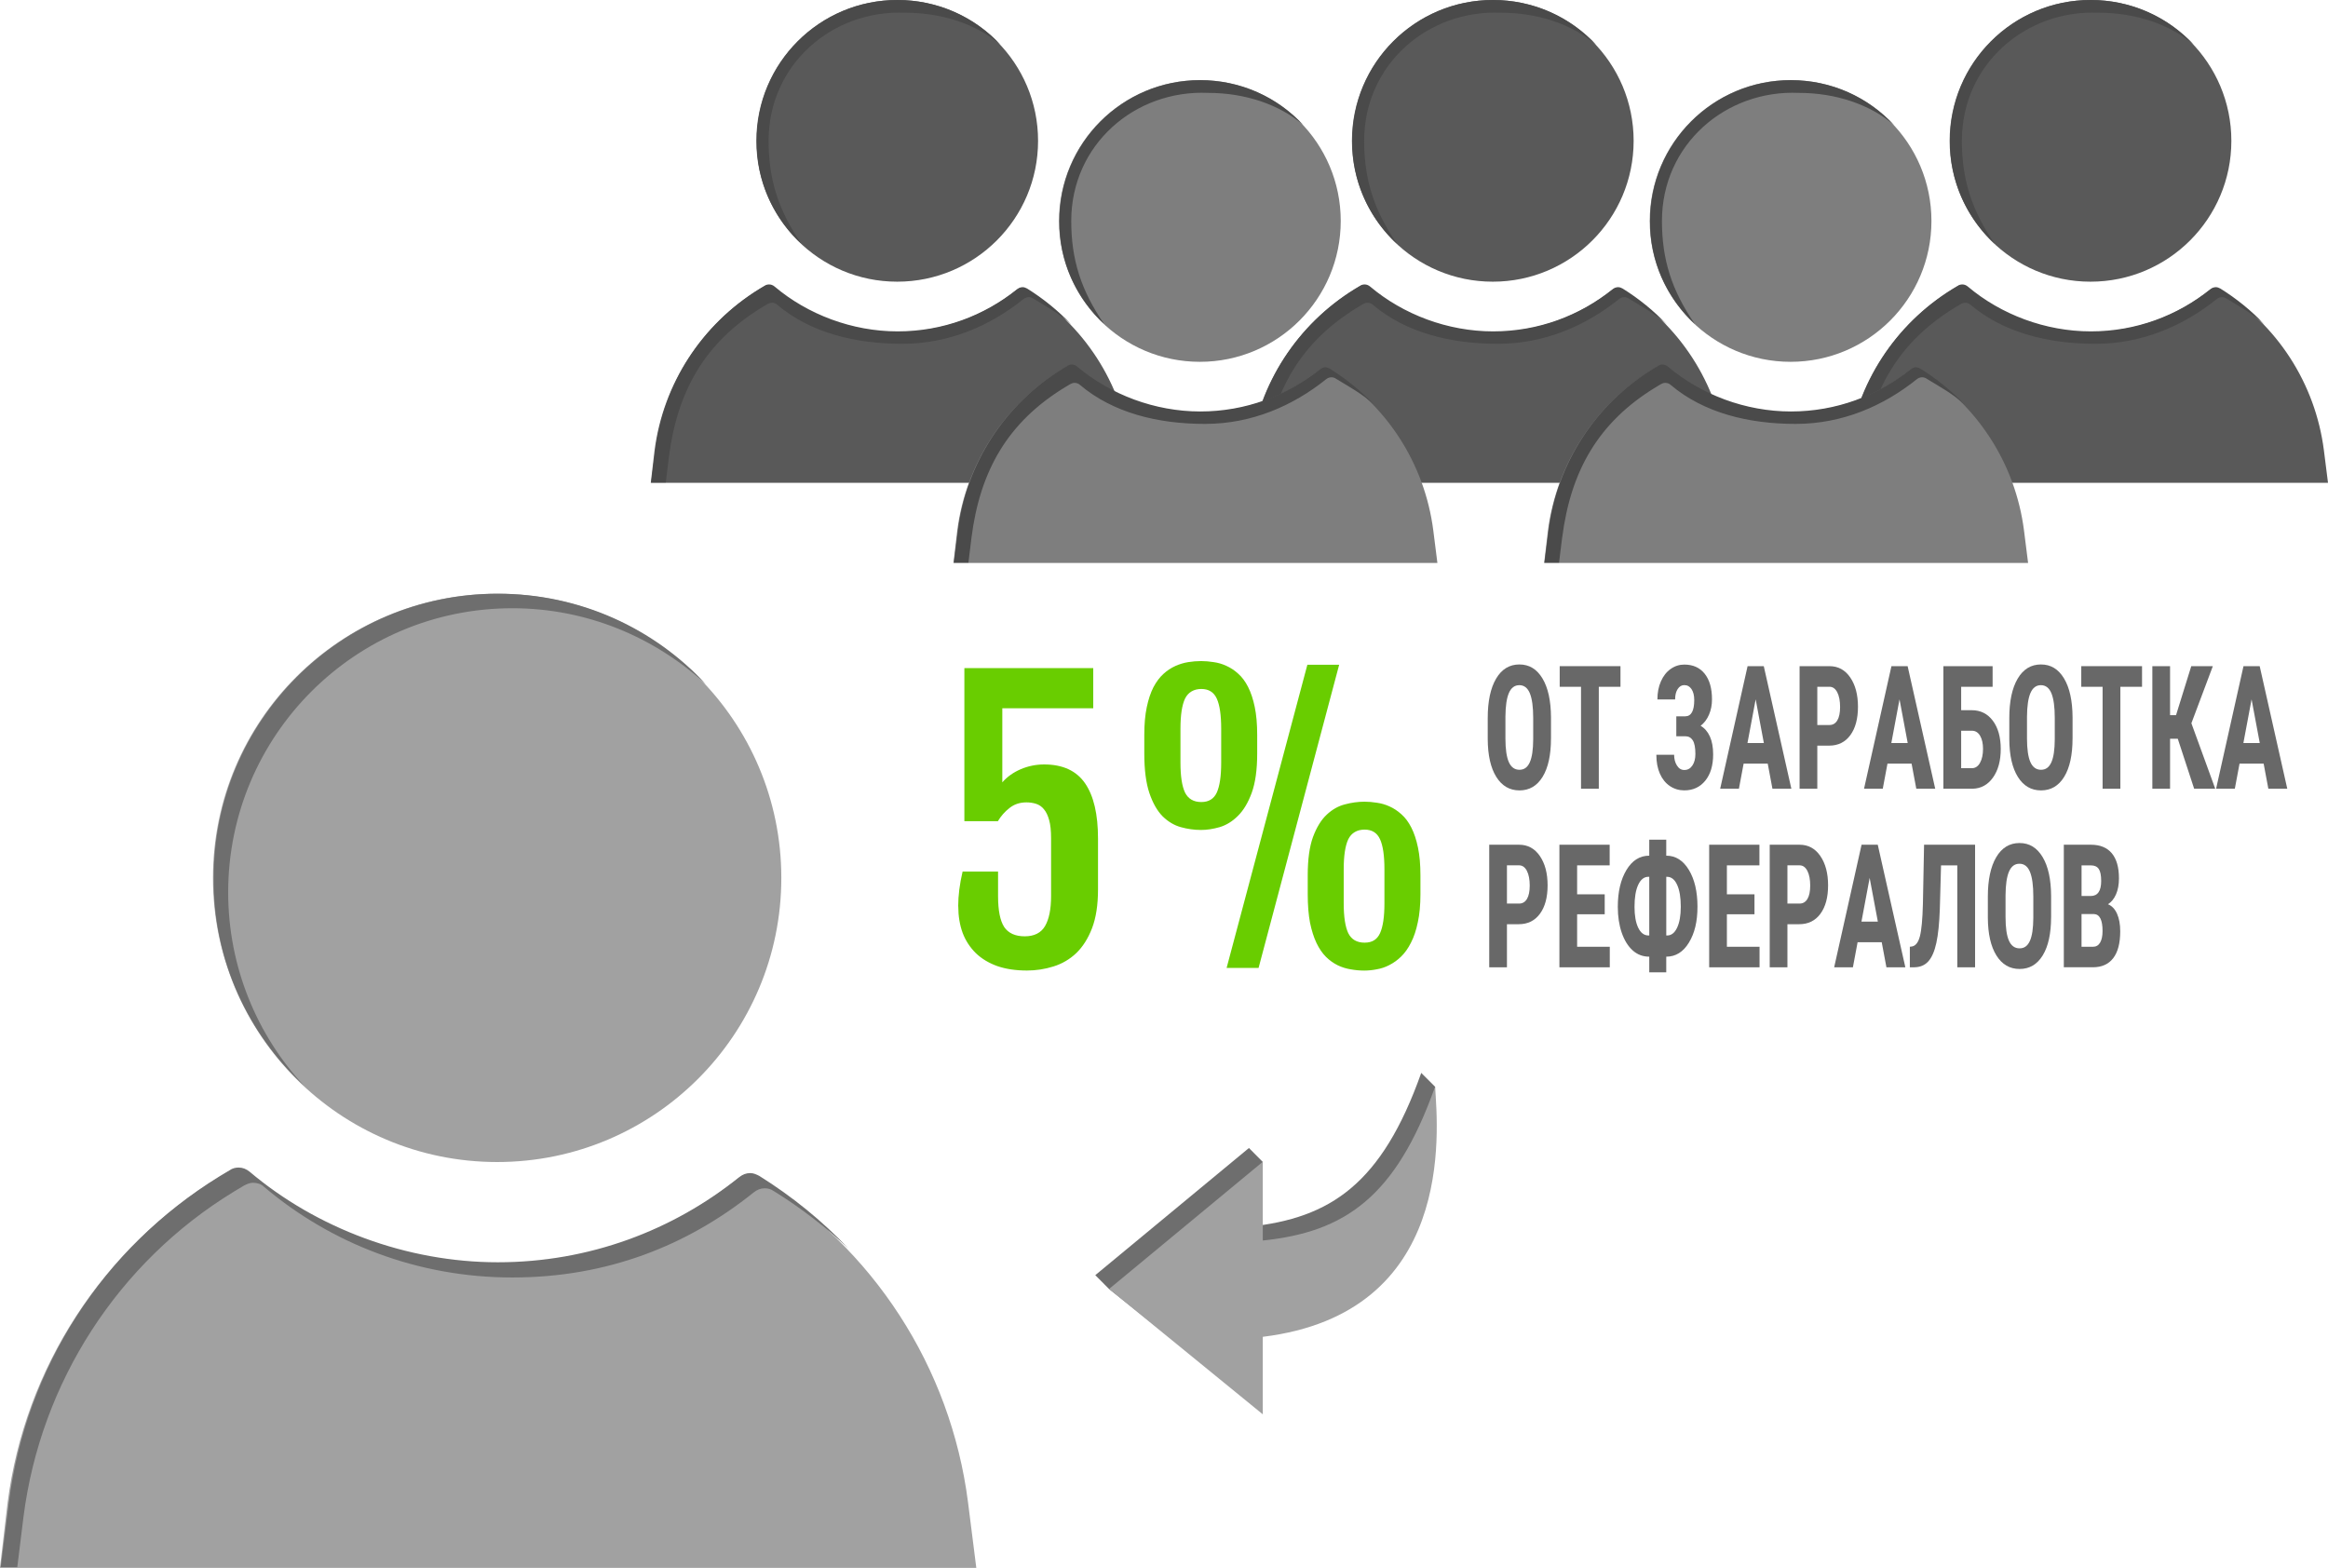
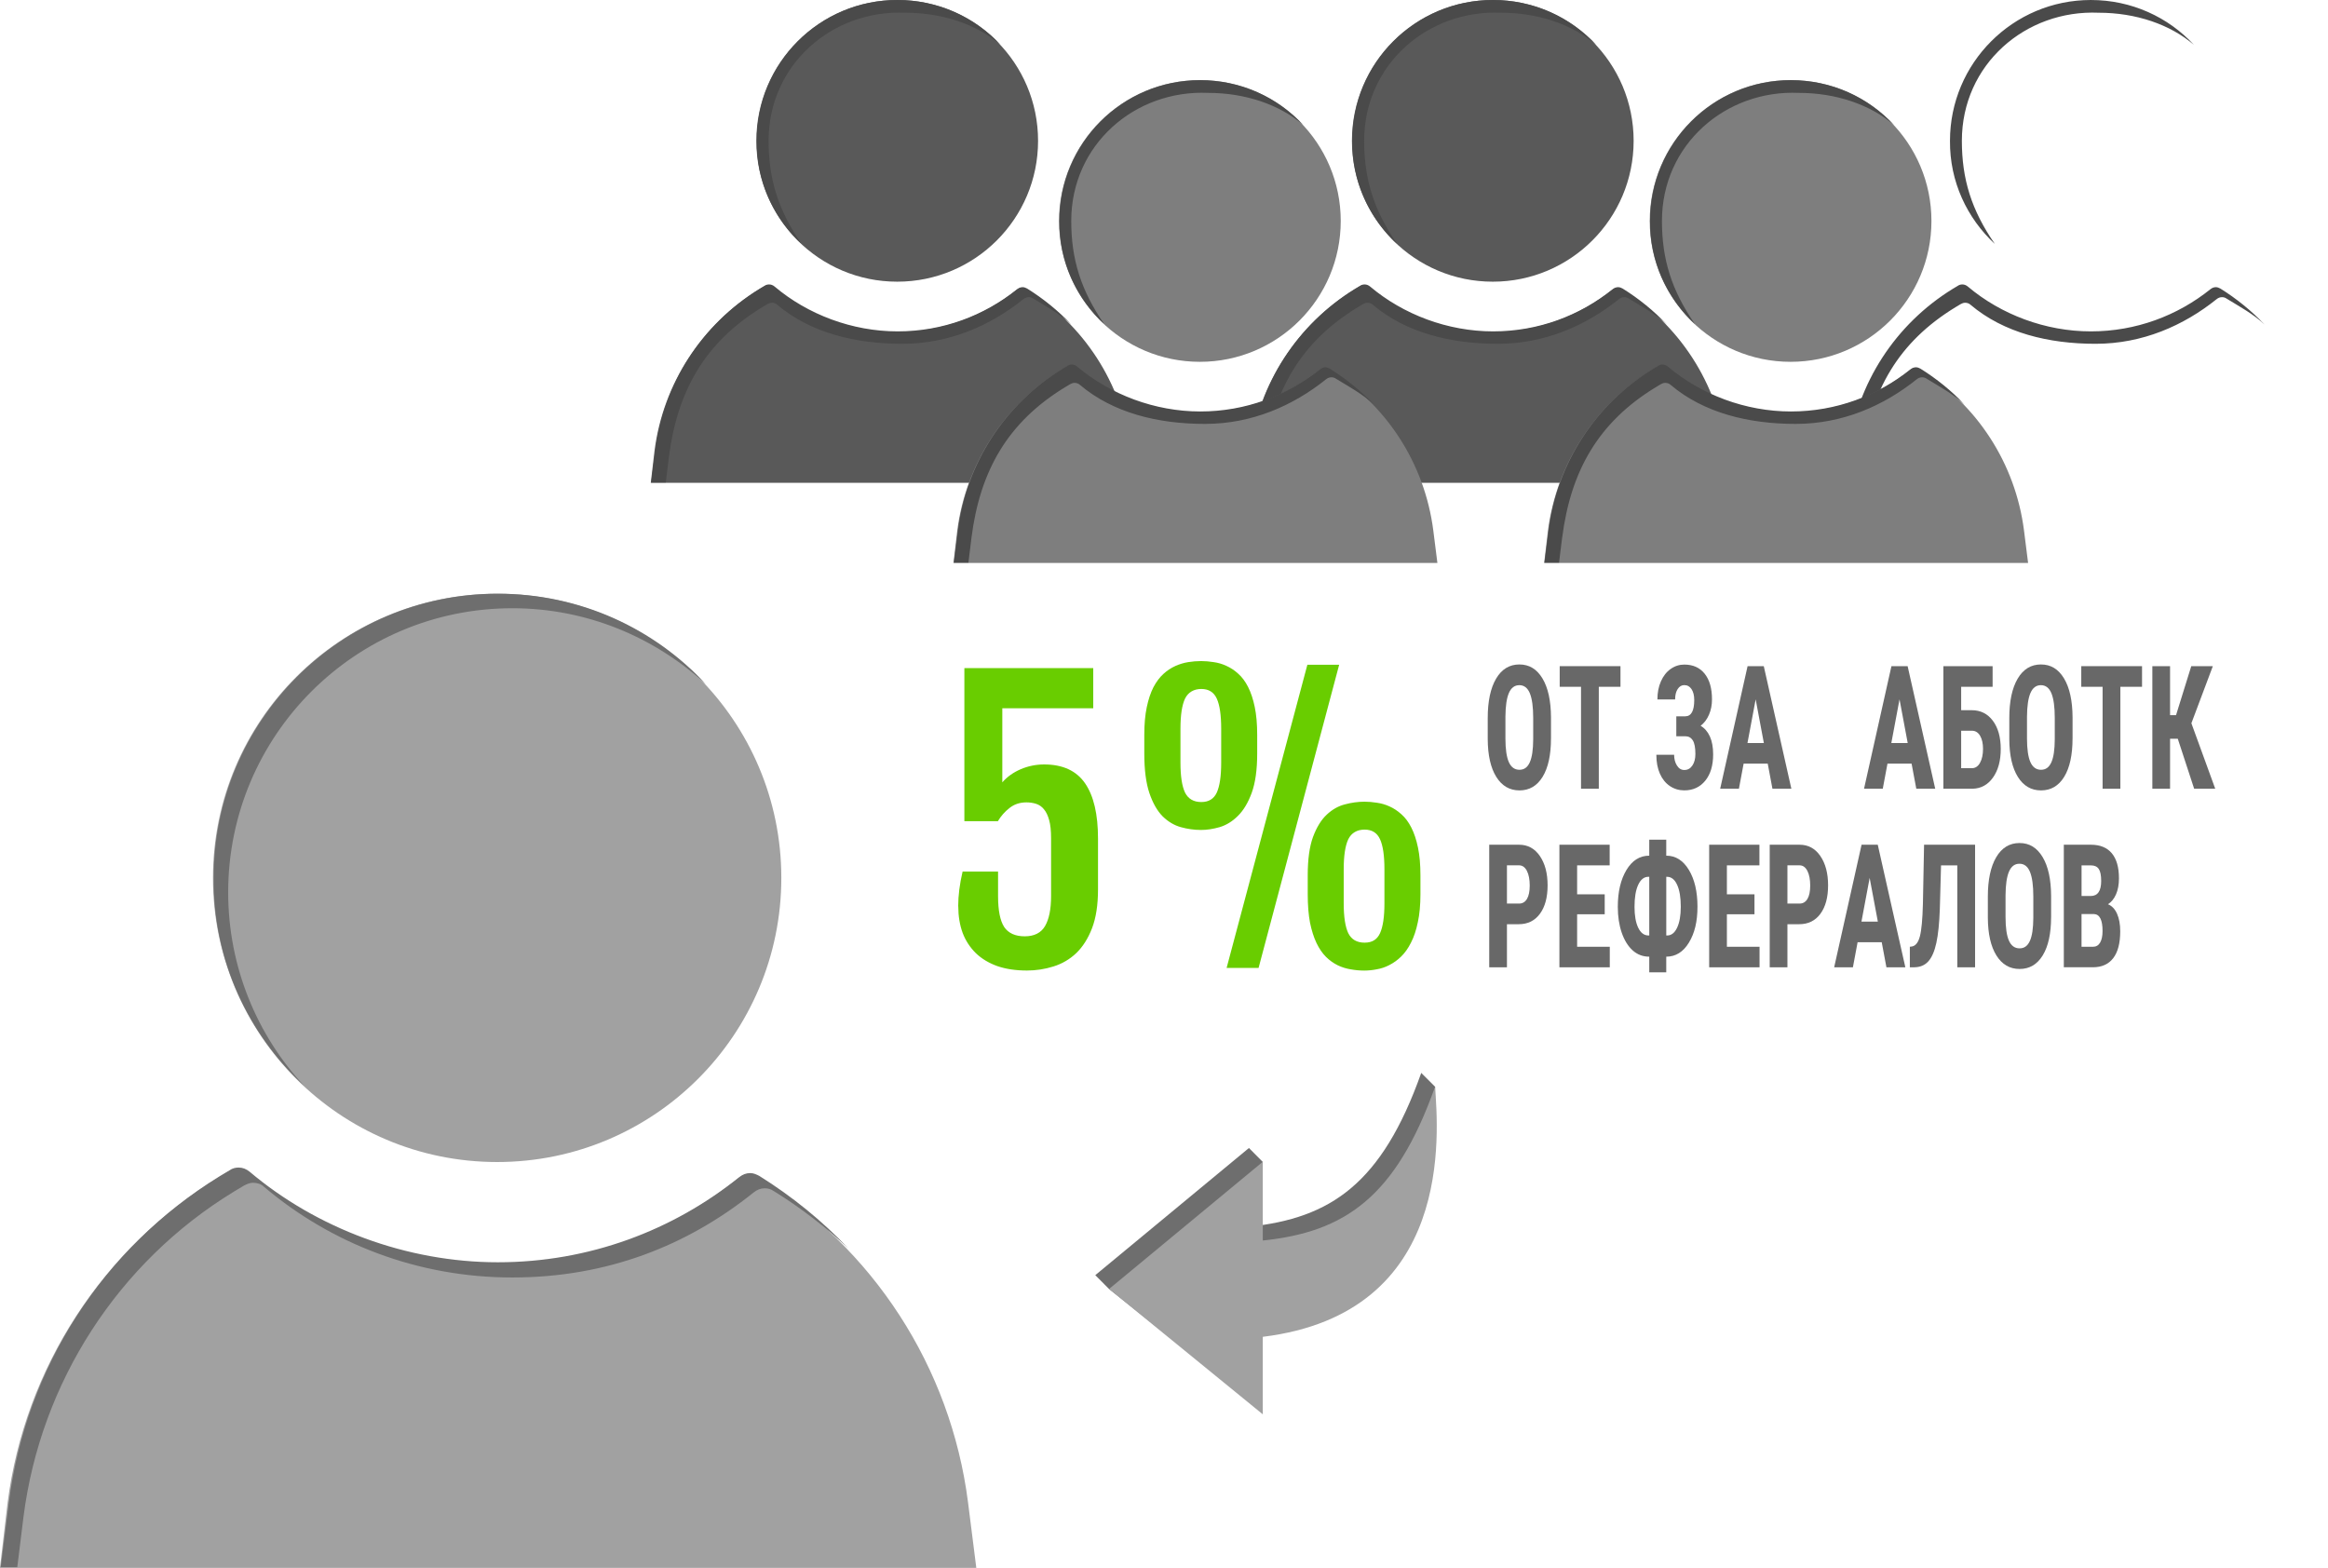
<svg xmlns="http://www.w3.org/2000/svg" id="svg_ru" viewBox="0 0 1134.12 763.88">
  <defs>
    <style>.cls-1{fill:#6e6e6e;}.cls-1,.cls-2,.cls-3,.cls-4,.cls-5,.cls-6,.cls-7{stroke-width:0px;}.cls-2{fill:#686868;}.cls-3{fill:#7e7e7e;}.cls-4{fill:#a1a1a1;}.cls-5{fill:#595959;}.cls-6{fill:#69cd00;}.cls-7{fill:#4a4a4a;}</style>
  </defs>
  <path class="cls-5" d="m368.47,68.62c0-37.9,30.72-68.62,68.62-68.62s68.62,30.72,68.62,68.62-30.72,68.62-68.62,68.62-68.62-30.72-68.62-68.62Zm-51.42,166.62h235.75l-2-15.86c-4.17-32.56-22.87-61.44-50.76-78.47-.67-.34-1.33-.67-2.17-.67-1,0-1.84.34-2.67,1-16.03,12.85-36.23,20.53-58.27,20.53s-43.74-8.18-59.94-21.87c-.84-.67-1.67-1-2.67-1-.67,0-1.5.17-2.17.67l-2.51,1.5c-27.88,17.2-46.58,45.91-50.76,78.47l-1.84,15.7h0Z" />
  <path class="cls-7" d="m325.83,222.89c4.17-32.56,17.62-56.19,45.5-73.22l2.51-1.5c.67-.33,1.33-.67,2.17-.67,1,0,2,.34,2.67,1,16.2,13.69,38.02,19,60.9,19s42.91-8.86,58.94-21.72c.83-.67,1.67-1,2.67-1,.67,0,1.5.17,2.17.67,6.51,4.01,13.05,7.48,18.56,12.66-6.41-6.73-13.65-12.62-21.54-17.53-.67-.33-1.34-.67-2.17-.67-1,0-1.84.34-2.67,1-16.03,12.86-36.23,20.54-58.27,20.54s-43.75-8.18-59.94-21.87c-.83-.67-1.67-1-2.67-1-.67,0-1.5.17-2.17.67l-2.51,1.5c-27.88,17.2-46.58,45.91-50.75,78.47l-2,15.86h7.11l1.5-12.19h0Zm64.68-104.01c-11.42-16.51-16.08-31.64-16.08-50.26,0-37.22,31.02-63.97,66.69-62.42,18.03,0,34.81,5.68,46.39,15.67-12.52-13.52-30.39-21.87-50.25-21.87-37.9,0-68.62,30.72-68.62,68.62-.17,19.87,8.35,37.73,21.87,50.25h0Z" />
  <path class="cls-5" d="m658.61,68.62c0-37.9,30.72-68.62,68.62-68.62s68.62,30.72,68.62,68.62-30.72,68.62-68.62,68.62-68.62-30.72-68.62-68.62Zm-51.42,166.62h235.75l-2-15.86c-4.17-32.56-22.87-61.44-50.76-78.47-.67-.34-1.34-.67-2.17-.67-1,0-1.84.34-2.67,1-16.03,12.85-36.23,20.53-58.27,20.53s-43.74-8.18-59.94-21.87c-.84-.67-1.67-1-2.67-1-.67,0-1.5.17-2.17.67l-2.5,1.5c-27.88,17.2-46.58,45.91-50.76,78.47l-1.84,15.7h0Z" />
  <path class="cls-7" d="m615.97,222.89c4.17-32.56,17.62-56.19,45.5-73.22l2.5-1.5c.67-.33,1.34-.67,2.17-.67,1,0,2,.34,2.67,1,16.2,13.69,38.02,19,60.89,19s42.91-8.86,58.94-21.72c.84-.67,1.67-1,2.67-1,.67,0,1.5.17,2.17.67,6.51,4.01,13.04,7.48,18.55,12.66-6.41-6.73-13.65-12.62-21.54-17.53-.67-.33-1.33-.67-2.17-.67-1,0-1.84.34-2.67,1-16.03,12.86-36.23,20.54-58.27,20.54s-43.74-8.18-59.94-21.87c-.84-.67-1.67-1-2.67-1-.67,0-1.5.17-2.17.67l-2.51,1.5c-27.88,17.2-46.58,45.91-50.76,78.47l-2,15.86h7.11l1.5-12.19h0Zm64.68-104.01c-11.43-16.51-16.08-31.64-16.08-50.26,0-37.22,31.02-63.97,66.69-62.42,18.03,0,34.81,5.68,46.39,15.67-12.52-13.52-30.39-21.87-50.26-21.87-37.9,0-68.62,30.72-68.62,68.62-.17,19.87,8.35,37.73,21.87,50.25Z" />
-   <path class="cls-5" d="m949.8,68.62c0-37.9,30.72-68.62,68.62-68.62s68.62,30.72,68.62,68.62-30.72,68.62-68.62,68.62-68.62-30.72-68.62-68.62Zm-51.43,166.62h235.75l-2-15.86c-4.17-32.56-22.87-61.44-50.76-78.47-.67-.34-1.34-.67-2.17-.67-1,0-1.84.34-2.67,1-16.03,12.85-36.23,20.53-58.27,20.53s-43.74-8.18-59.94-21.87c-.84-.67-1.67-1-2.67-1-.67,0-1.5.17-2.17.67l-2.5,1.5c-27.88,17.2-46.58,45.91-50.76,78.47l-1.84,15.7h0Z" />
  <path class="cls-7" d="m907.15,222.89c4.17-32.56,17.62-56.19,45.5-73.22l2.5-1.5c.67-.33,1.34-.67,2.17-.67,1,0,2,.34,2.67,1,16.2,13.69,38.02,19,60.89,19s42.91-8.86,58.94-21.72c.84-.67,1.67-1,2.67-1,.67,0,1.5.17,2.17.67,6.51,4.01,13.04,7.48,18.55,12.66-6.41-6.73-13.65-12.62-21.54-17.53-.67-.33-1.34-.67-2.17-.67-1,0-1.84.34-2.67,1-16.03,12.86-36.23,20.54-58.27,20.54s-43.74-8.18-59.94-21.87c-.84-.67-1.67-1-2.67-1-.67,0-1.5.17-2.17.67l-2.5,1.5c-27.88,17.2-46.58,45.91-50.76,78.47l-2,15.86h7.11l1.5-12.19h0Zm64.68-104.01c-11.43-16.51-16.08-31.64-16.08-50.26,0-37.22,31.02-63.97,66.69-62.42,18.03,0,34.81,5.68,46.39,15.67-12.52-13.52-30.39-21.87-50.25-21.87-37.9,0-68.62,30.72-68.62,68.62-.17,19.87,8.35,37.73,21.87,50.25h0Z" />
  <path class="cls-3" d="m803.69,107.66c0-37.9,30.72-68.62,68.62-68.62s68.62,30.72,68.62,68.62-30.72,68.62-68.62,68.62-68.62-30.72-68.62-68.62h0Zm-51.42,166.63h235.75l-2-15.86c-4.17-32.56-22.87-61.44-50.76-78.47-.67-.34-1.33-.67-2.17-.67-1,0-1.84.33-2.67,1-16.03,12.86-36.23,20.54-58.27,20.54s-43.74-8.18-59.94-21.87c-.84-.67-1.67-1-2.67-1-.67,0-1.5.17-2.17.67l-2.51,1.5c-27.88,17.2-46.58,45.91-50.76,78.47l-1.84,15.69Z" />
  <path class="cls-7" d="m761.04,261.93c4.17-32.56,17.62-56.19,45.5-73.22l2.51-1.51c.67-.33,1.33-.67,2.17-.67,1,0,2,.34,2.67,1,16.2,13.69,38.02,19,60.9,19s42.91-8.86,58.93-21.71c.84-.67,1.67-1,2.67-1,.67,0,1.5.17,2.17.67,6.51,4.01,13.05,7.48,18.55,12.65-6.41-6.73-13.65-12.62-21.54-17.53-.67-.34-1.33-.67-2.17-.67-1,0-1.84.34-2.67,1-16.03,12.85-36.23,20.53-58.27,20.53s-43.74-8.18-59.94-21.87c-.84-.67-1.67-1-2.67-1-.67,0-1.5.17-2.17.67l-2.51,1.5c-27.88,17.2-46.58,45.91-50.76,78.47l-2,15.87h7.11l1.5-12.19h0Zm64.68-104.01c-11.43-16.51-16.08-31.64-16.08-50.26,0-37.22,31.02-63.97,66.69-62.41,18.03,0,34.81,5.68,46.39,15.67-12.52-13.52-30.39-21.87-50.26-21.87-37.9,0-68.62,30.72-68.62,68.62-.17,19.87,8.35,37.73,21.87,50.26h0Z" />
  <path class="cls-3" d="m515.92,107.66c0-37.9,30.72-68.62,68.62-68.62s68.62,30.72,68.62,68.62-30.72,68.62-68.62,68.62-68.62-30.72-68.62-68.62Zm-51.42,166.63h235.75l-2-15.86c-4.17-32.56-22.87-61.44-50.76-78.47-.67-.34-1.33-.67-2.17-.67-1,0-1.84.33-2.67,1-16.03,12.86-36.23,20.54-58.27,20.54s-43.74-8.18-59.94-21.87c-.84-.67-1.67-1-2.67-1-.67,0-1.5.17-2.17.67l-2.51,1.5c-27.88,17.2-46.58,45.91-50.76,78.47l-1.84,15.69h0Z" />
  <path class="cls-7" d="m473.27,261.93c4.17-32.56,17.62-56.19,45.5-73.22l2.51-1.51c.67-.33,1.33-.67,2.17-.67,1,0,2,.34,2.67,1,16.2,13.69,38.02,19,60.9,19s42.91-8.86,58.94-21.71c.84-.67,1.67-1,2.67-1,.67,0,1.5.17,2.17.67,6.51,4.01,13.05,7.48,18.56,12.65-6.41-6.73-13.65-12.62-21.54-17.53-.67-.34-1.34-.67-2.17-.67-1,0-1.84.34-2.67,1-16.03,12.85-36.23,20.53-58.27,20.53s-43.75-8.18-59.94-21.87c-.83-.67-1.67-1-2.67-1-.67,0-1.5.17-2.17.67l-2.5,1.5c-27.88,17.2-46.58,45.91-50.76,78.47l-2,15.87h7.11l1.5-12.19Zm64.68-104.01c-11.42-16.51-16.08-31.64-16.08-50.26,0-37.22,31.02-63.97,66.69-62.41,18.03,0,34.81,5.68,46.39,15.67-12.52-13.52-30.39-21.87-50.25-21.87-37.9,0-68.62,30.72-68.62,68.62-.17,19.87,8.35,37.73,21.87,50.26h0Z" />
  <path class="cls-4" d="m103.75,427.71c0-76.46,61.98-138.44,138.44-138.44s138.44,61.98,138.44,138.44-61.98,138.44-138.44,138.44-138.44-61.98-138.44-138.44h0ZM0,763.88h475.62l-4.04-32c-8.42-65.68-46.15-123.96-102.4-158.32-1.35-.67-2.69-1.35-4.38-1.35-2.02,0-3.71.67-5.39,2.02-32.34,25.94-73.09,41.43-117.56,41.43s-88.25-16.51-120.93-44.13c-1.68-1.35-3.37-2.02-5.39-2.02-1.35,0-3.03.34-4.38,1.35l-5.05,3.03c-56.25,34.69-93.98,92.63-102.4,158.32l-3.71,31.66h0Z" />
  <path class="cls-1" d="m148.21,529.1c-22.91-24.59-37.05-57.94-37.05-94.32,0-76.46,61.98-138.44,138.44-138.44,36.38,0,69.39,14.15,94.32,37.05-25.26-27.28-61.31-44.13-101.39-44.13-76.46,0-138.44,61.98-138.44,138.44-.34,40.08,16.84,76.13,44.13,101.39ZM11.45,738.95c8.42-65.68,46.15-123.96,102.4-158.32l5.05-3.03c1.35-.67,2.69-1.35,4.38-1.35,2.02,0,4.04.67,5.39,2.02,32.67,27.62,74.78,44.13,120.93,44.13s85.22-15.49,117.56-41.43c1.68-1.35,3.37-2.02,5.39-2.02,1.35,0,3.03.34,4.38,1.35,13.14,8.08,25.26,17.52,36.38,27.96-12.8-13.47-27.28-25.26-43.45-35.37-1.35-.67-2.69-1.35-4.38-1.35-2.02,0-3.71.67-5.39,2.02-32.34,25.94-73.09,41.43-117.56,41.43s-88.25-16.51-120.93-44.13c-1.68-1.35-3.37-2.02-5.39-2.02-1.35,0-3.03.34-4.38,1.35l-5.05,3.03c-56.25,34.69-93.98,92.63-102.4,158.32l-4.04,32h8.08s3.03-24.59,3.03-24.59Z" />
  <path class="cls-6" d="m466.8,441.56c0-5.19.71-10.83,2.14-16.93h17.28v11.97c0,6.96,1,11.97,2.99,15.05,2.05,3.02,5.39,4.53,10.01,4.53s7.98-1.68,9.92-5.05c1.94-3.37,2.91-8.21,2.91-14.54v-28.22c0-3.65-.31-6.59-.94-8.81-.63-2.28-1.48-4.05-2.56-5.3-.99-1.25-2.33-2.17-3.85-2.65-1.52-.47-3.11-.7-4.7-.68-3.19,0-5.93.91-8.21,2.74-2.27,1.76-4.19,3.94-5.65,6.41h-16.33v-74.58h62.78v19.58h-44.3v36.09c2.39-2.74,5.39-4.87,8.98-6.41,3.6-1.53,7.47-2.32,11.38-2.31,9.07,0,15.71,3.05,19.93,9.15,4.22,6.1,6.33,15.08,6.33,26.94v24.8c0,7.53-.97,13.83-2.91,18.9-1.94,5.02-4.5,9.06-7.7,12.14-3.15,3-6.96,5.22-11.12,6.5-4.18,1.31-8.53,1.98-12.91,1.97-5.42,0-10.21-.71-14.37-2.14-4.16-1.48-7.67-3.59-10.52-6.33-2.82-2.78-5.01-6.13-6.41-9.84-1.42-3.88-2.14-8.21-2.14-13h0Zm118.28-37.2c-3.25,0-6.53-.45-9.84-1.37-3.25-.91-6.21-2.68-8.89-5.31-2.62-2.68-4.76-6.44-6.41-11.29-1.65-4.9-2.48-11.32-2.48-19.24v-9.15c0-5.19.4-9.66,1.2-13.43.8-3.82,1.88-7.07,3.25-9.75,1.43-2.68,3.05-4.84,4.88-6.5,1.72-1.58,3.68-2.88,5.81-3.85,1.99-.89,4.09-1.53,6.25-1.88,2.09-.34,4.21-.51,6.33-.51,1.94,0,3.96.17,6.07.51,2.13.29,4.21.9,6.16,1.8,2.13.96,4.09,2.26,5.81,3.85,1.83,1.6,3.42,3.74,4.79,6.42,1.37,2.68,2.45,5.93,3.25,9.75.8,3.82,1.2,8.35,1.2,13.6v9.15c0,7.81-.88,14.17-2.65,19.07-1.77,4.85-4.02,8.61-6.76,11.29-2.68,2.68-5.64,4.5-8.89,5.47-3.19.91-6.21,1.37-9.07,1.37h0Zm51.83-80.48h15.48l-39.26,147.71h-15.57l39.34-147.71Zm-51.66,66.88c3.59,0,6.1-1.54,7.53-4.62,1.42-3.14,2.14-7.98,2.14-14.54v-16.59c0-6.62-.71-11.49-2.14-14.63-1.43-3.14-3.93-4.71-7.53-4.71s-6.41,1.57-7.95,4.71c-1.48,3.14-2.22,8.01-2.22,14.63v16.59c0,6.56.74,11.41,2.22,14.54,1.54,3.08,4.19,4.62,7.95,4.62Zm51.83,35.75c0-7.81.86-14.05,2.57-18.73,1.77-4.73,3.99-8.35,6.67-10.86,2.74-2.57,5.73-4.25,8.98-5.05,3.07-.83,6.23-1.26,9.41-1.28,1.94,0,3.96.17,6.07.51,2.13.29,4.2.9,6.16,1.8,2.05.91,3.99,2.19,5.81,3.85,1.83,1.6,3.42,3.74,4.79,6.42,1.37,2.68,2.45,5.93,3.25,9.75.8,3.82,1.2,8.35,1.2,13.6v9.15c0,5.24-.43,9.81-1.28,13.68-.8,3.88-1.91,7.18-3.33,9.92-1.37,2.74-2.97,4.99-4.79,6.76-1.71,1.69-3.68,3.1-5.82,4.19-1.93,1-4.01,1.7-6.16,2.05-1.97.39-3.98.59-5.99.6-2.17,0-4.36-.2-6.59-.6-2.19-.35-4.32-1.01-6.33-1.97-2.12-1.06-4.05-2.44-5.73-4.11-1.77-1.77-3.3-4.02-4.62-6.75-1.31-2.74-2.36-6.05-3.16-9.92-.74-3.93-1.11-8.55-1.11-13.85v-9.15h0Zm17.53,13.6c0,6.56.74,11.41,2.22,14.54,1.54,3.08,4.19,4.62,7.95,4.62s6.1-1.54,7.53-4.62c1.42-3.14,2.14-7.98,2.14-14.54v-16.59c0-6.61-.71-11.49-2.14-14.62-1.42-3.14-3.93-4.71-7.53-4.71s-6.41,1.57-7.95,4.71c-1.48,3.14-2.22,8.01-2.22,14.62v16.59h0Z" />
  <path class="cls-1" d="m608.45,682.34v-37.77c75.46-9.28,90.67-80.95,90.67-115.11l-6.74-6.74c-19.18,54.05-44.16,70.81-83.93,74.94l6.71-31.58-6.71-6.77-74.87,61.96,6.73,6.75,68.13,54.33h0Z" />
  <path class="cls-4" d="m615.19,651.31c93.58-11.51,85.4-99.73,83.93-121.86-19.18,54.05-44.16,70.81-83.93,74.94v-38.36l-74.87,61.96,74.87,61.08v-37.77Z" />
  <path class="cls-2" d="m755.58,359.79c0,8.01-1.35,14.23-4.06,18.66s-6.47,6.64-11.28,6.64-8.56-2.19-11.3-6.58-4.13-10.53-4.17-18.44v-10.21c0-8.2,1.36-14.61,4.08-19.22,2.72-4.61,6.5-6.91,11.33-6.91s8.5,2.26,11.24,6.79c2.74,4.53,4.13,10.88,4.17,19.05v10.21Zm-8.66-10.01c0-5.39-.55-9.39-1.64-12.02s-2.8-3.94-5.11-3.94-3.98,1.27-5.08,3.79c-1.1,2.53-1.66,6.38-1.7,11.55v10.62c0,5.22.56,9.07,1.67,11.55,1.12,2.48,2.84,3.71,5.17,3.71s3.92-1.21,5.02-3.63,1.65-6.17,1.67-11.26v-10.38Z" />
  <path class="cls-2" d="m789.45,334.61h-10.57v49.67h-8.66v-49.67h-10.39v-10.05h29.61v10.05Z" />
  <path class="cls-2" d="m825.37,341.01c0-2.19-.44-3.94-1.31-5.25-.87-1.31-2.05-1.97-3.54-1.97-1.31,0-2.38.64-3.21,1.91-.83,1.27-1.25,2.96-1.25,5.07h-8.63c0-3.31.57-6.25,1.72-8.84s2.72-4.59,4.74-6.01c2.01-1.42,4.23-2.13,6.63-2.13,4.25,0,7.56,1.48,9.93,4.45,2.38,2.97,3.57,7.14,3.57,12.53,0,2.73-.49,5.23-1.48,7.49s-2.34,4.04-4.06,5.35c1.96,1.15,3.46,2.89,4.52,5.23s1.58,5.24,1.58,8.72c0,5.39-1.28,9.65-3.84,12.8-2.56,3.14-5.97,4.72-10.21,4.72-2.58,0-4.92-.7-7-2.09-2.08-1.39-3.71-3.39-4.87-5.99-1.16-2.6-1.75-5.69-1.75-9.27h8.66c0,2.05.46,3.8,1.38,5.25.92,1.45,2.11,2.17,3.58,2.17,1.64,0,2.95-.72,3.93-2.17.98-1.45,1.47-3.32,1.47-5.62,0-3.09-.42-5.3-1.26-6.64-.84-1.34-2.06-2.01-3.67-2.01h-4.37v-9.72h4.4c2.9-.03,4.34-2.68,4.34-7.96Z" />
  <path class="cls-2" d="m861.2,372.06h-11.77l-2.29,12.22h-9.13l13.35-59.72h7.89l13.44,59.72h-9.22l-2.29-12.22Zm-9.89-10.05h7.98l-3.99-21.29-3.99,21.29Z" />
-   <path class="cls-2" d="m885.33,363.28v21h-8.63v-59.72h14.56c4.23,0,7.6,1.83,10.11,5.5,2.51,3.66,3.77,8.42,3.77,14.27s-1.24,10.47-3.73,13.86c-2.49,3.39-5.93,5.09-10.33,5.09h-5.75Zm0-10.05h5.93c1.64,0,2.92-.75,3.82-2.26.9-1.5,1.35-3.69,1.35-6.56s-.46-5.35-1.38-7.12c-.92-1.76-2.15-2.66-3.7-2.69h-6.02v18.62Z" />
  <path class="cls-2" d="m931.28,372.06h-11.77l-2.29,12.22h-9.13l13.35-59.72h7.89l13.44,59.72h-9.22l-2.29-12.22Zm-9.89-10.05h7.98l-3.99-21.29-3.99,21.29Z" />
  <path class="cls-2" d="m970.73,334.61h-15.32v11.4h5.11c4.32,0,7.77,1.72,10.33,5.15,2.56,3.43,3.84,8.02,3.84,13.76s-1.25,10.34-3.76,13.88c-2.5,3.54-5.82,5.37-9.95,5.48h-14.23v-59.72h23.98v10.05Zm-15.32,21.41v18.25h5.22c1.68,0,3.01-.88,3.98-2.65.97-1.76,1.45-4.03,1.45-6.79,0-2.6-.47-4.71-1.42-6.34-.95-1.63-2.26-2.45-3.95-2.48h-5.28Z" />
  <path class="cls-2" d="m1009.67,359.79c0,8.01-1.35,14.23-4.06,18.66s-6.47,6.64-11.28,6.64-8.56-2.19-11.3-6.58-4.13-10.53-4.17-18.44v-10.21c0-8.2,1.36-14.61,4.08-19.22,2.72-4.61,6.5-6.91,11.33-6.91s8.5,2.26,11.24,6.79c2.74,4.53,4.13,10.88,4.17,19.05v10.21Zm-8.66-10.01c0-5.39-.55-9.39-1.64-12.02s-2.8-3.94-5.11-3.94-3.98,1.27-5.08,3.79c-1.1,2.53-1.66,6.38-1.7,11.55v10.62c0,5.22.56,9.07,1.67,11.55,1.12,2.48,2.84,3.71,5.17,3.71s3.92-1.21,5.02-3.63,1.65-6.17,1.67-11.26v-10.38Z" />
  <path class="cls-2" d="m1043.54,334.61h-10.57v49.67h-8.66v-49.67h-10.39v-10.05h29.61v10.05Z" />
  <path class="cls-2" d="m1060.94,359.92h-3.76v24.36h-8.63v-59.72h8.63v23.87h2.91l7.42-23.87h10.51l-10.45,27.81,11.62,31.91h-10.27l-7.98-24.36Z" />
-   <path class="cls-2" d="m1102.79,372.06h-11.77l-2.29,12.22h-9.13l13.35-59.72h7.89l13.44,59.72h-9.22l-2.29-12.22Zm-9.89-10.05h7.98l-3.99-21.29-3.99,21.29Z" />
  <path class="cls-2" d="m734.13,450.28v21h-8.63v-59.72h14.56c4.23,0,7.6,1.83,10.11,5.5,2.51,3.66,3.77,8.42,3.77,14.27s-1.24,10.47-3.73,13.86c-2.49,3.39-5.93,5.09-10.33,5.09h-5.75Zm0-10.05h5.93c1.64,0,2.92-.75,3.82-2.26.9-1.5,1.35-3.69,1.35-6.56s-.46-5.35-1.38-7.12c-.92-1.76-2.15-2.66-3.7-2.69h-6.02v18.62Z" />
  <path class="cls-2" d="m781.76,445.44h-13.44v15.83h15.91v10.01h-24.54v-59.72h24.48v10.05h-15.85v14.11h13.44v9.72Z" />
  <path class="cls-2" d="m811.75,416.89c4.56,0,8.23,2.32,11.02,6.95s4.18,10.6,4.18,17.9-1.39,12.95-4.17,17.51c-2.78,4.57-6.46,6.85-11.04,6.85v7.63h-8.28v-7.63c-3.11,0-5.81-1.02-8.08-3.06s-4.05-4.91-5.33-8.61c-1.27-3.71-1.91-7.91-1.91-12.61,0-7.3,1.4-13.28,4.2-17.94,2.8-4.66,6.5-6.99,11.12-6.99v-7.79h8.28v7.79Zm-8.72,10.29c-2.09,0-3.74,1.3-4.95,3.9s-1.8,6.18-1.8,10.75c0,4.27.6,7.66,1.8,10.17s2.87,3.77,5,3.77h.38v-28.59h-.44Zm8.72,0v28.59h.44c2.03,0,3.65-1.26,4.84-3.79,1.19-2.53,1.79-5.94,1.79-10.23,0-4.51-.59-8.07-1.78-10.66-1.18-2.6-2.83-3.9-4.95-3.9h-.35Z" />
  <path class="cls-2" d="m854.72,445.44h-13.44v15.83h15.91v10.01h-24.54v-59.72h24.48v10.05h-15.85v14.11h13.44v9.72Z" />
  <path class="cls-2" d="m870.77,450.28v21h-8.63v-59.72h14.56c4.23,0,7.6,1.83,10.11,5.5,2.51,3.66,3.77,8.42,3.77,14.27s-1.24,10.47-3.73,13.86c-2.49,3.39-5.93,5.09-10.33,5.09h-5.75Zm0-10.05h5.93c1.64,0,2.92-.75,3.82-2.26.9-1.5,1.35-3.69,1.35-6.56s-.46-5.35-1.38-7.12c-.92-1.76-2.15-2.66-3.7-2.69h-6.02v18.62Z" />
  <path class="cls-2" d="m916.73,459.06h-11.77l-2.29,12.22h-9.13l13.35-59.72h7.89l13.44,59.72h-9.22l-2.29-12.22Zm-9.89-10.05h7.98l-3.99-21.29-3.99,21.29Z" />
  <path class="cls-2" d="m962.19,411.56v59.72h-8.66v-49.67h-7.92l-.59,21.16c-.24,6.97-.8,12.5-1.69,16.59-.89,4.09-2.19,7.09-3.9,9s-4.02,2.88-6.91,2.91h-2.11v-10.01l1-.12c1.8-.3,3.1-1.95,3.89-4.94.79-2.99,1.29-8.29,1.48-15.89l.56-28.75h24.86Z" />
  <path class="cls-2" d="m999.22,446.79c0,8.01-1.35,14.23-4.06,18.66s-6.47,6.64-11.28,6.64-8.56-2.19-11.3-6.58-4.13-10.53-4.17-18.44v-10.21c0-8.2,1.36-14.61,4.08-19.22s6.5-6.91,11.33-6.91,8.5,2.26,11.24,6.79,4.13,10.88,4.17,19.05v10.21Zm-8.66-10.01c0-5.39-.55-9.39-1.64-12.02s-2.8-3.94-5.11-3.94-3.98,1.26-5.08,3.79-1.66,6.38-1.7,11.55v10.62c0,5.22.56,9.07,1.67,11.55s2.84,3.71,5.17,3.71,3.92-1.21,5.02-3.63,1.65-6.17,1.67-11.26v-10.38Z" />
  <path class="cls-2" d="m1005.42,471.28v-59.72h13.21c4.46,0,7.85,1.39,10.17,4.16,2.32,2.78,3.48,6.84,3.48,12.2,0,3.04-.48,5.65-1.44,7.83s-2.27,3.79-3.93,4.8c1.92.77,3.39,2.3,4.43,4.61s1.56,5.16,1.56,8.55c0,5.8-1.14,10.17-3.42,13.12s-5.58,4.43-9.91,4.43h-14.15Zm8.63-34.74h4.49c3.38,0,5.08-2.45,5.08-7.34,0-2.71-.39-4.65-1.17-5.82s-2.05-1.76-3.81-1.76h-4.58v14.93Zm0,8.78v15.96h5.52c1.55,0,2.72-.67,3.52-2.01.8-1.34,1.2-3.24,1.2-5.7,0-5.36-1.39-8.11-4.17-8.24h-6.08Z" />
</svg>